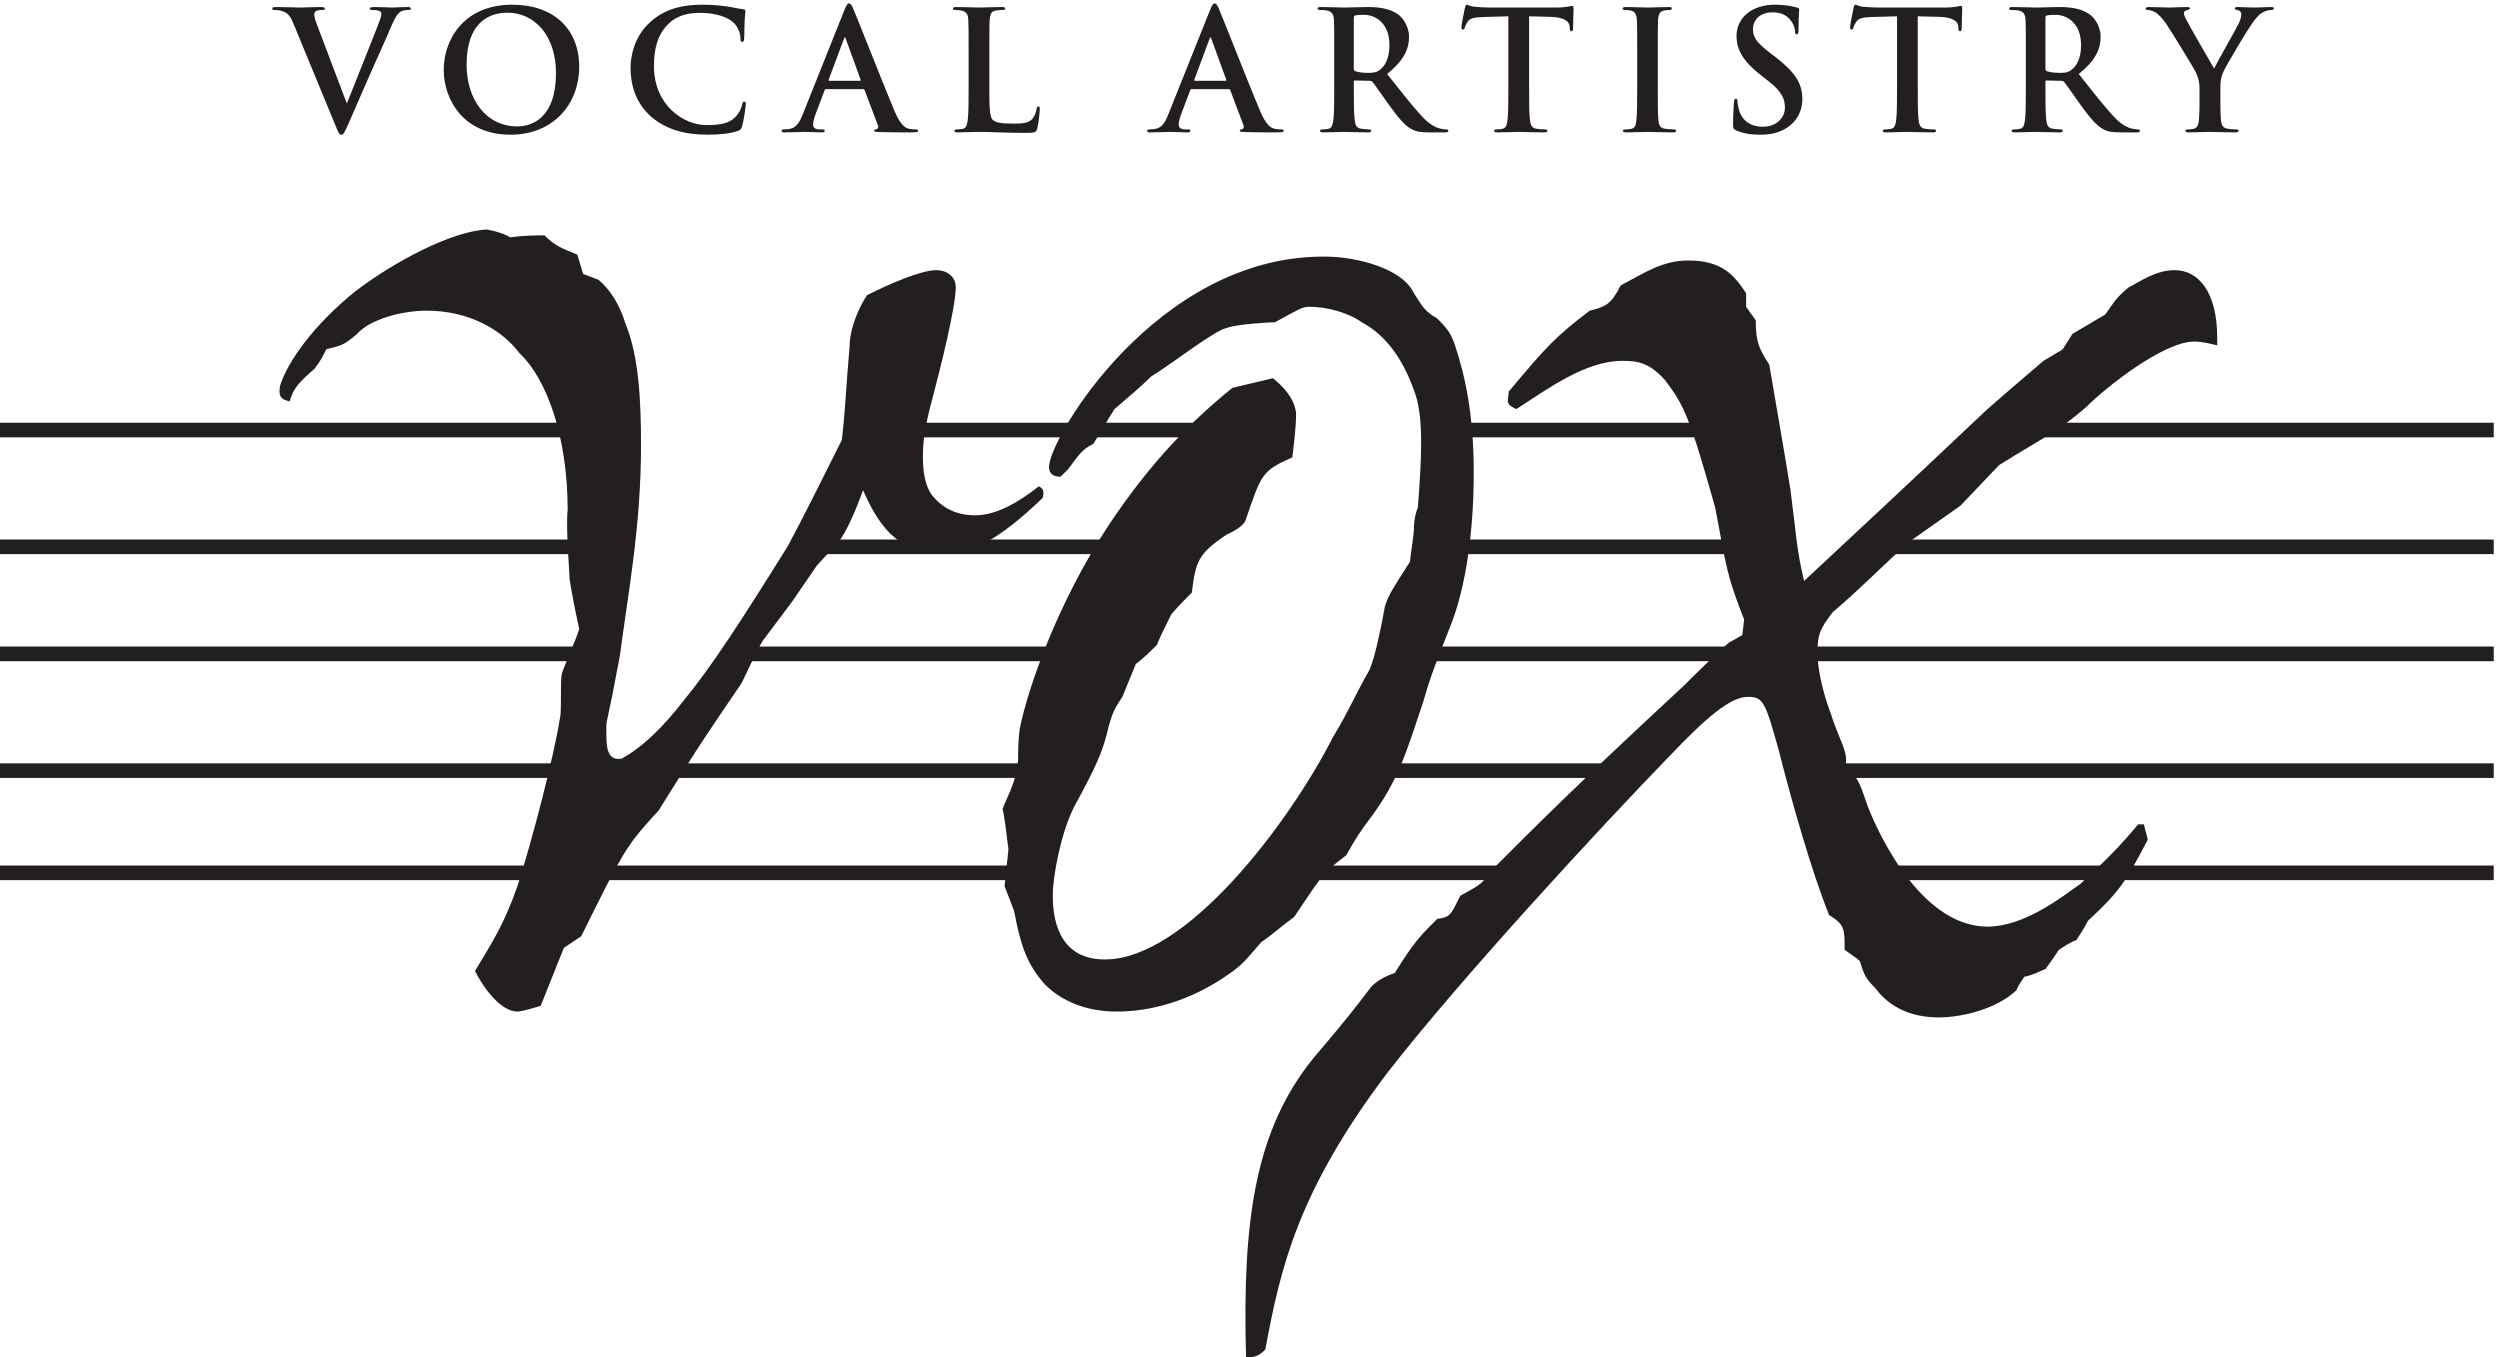
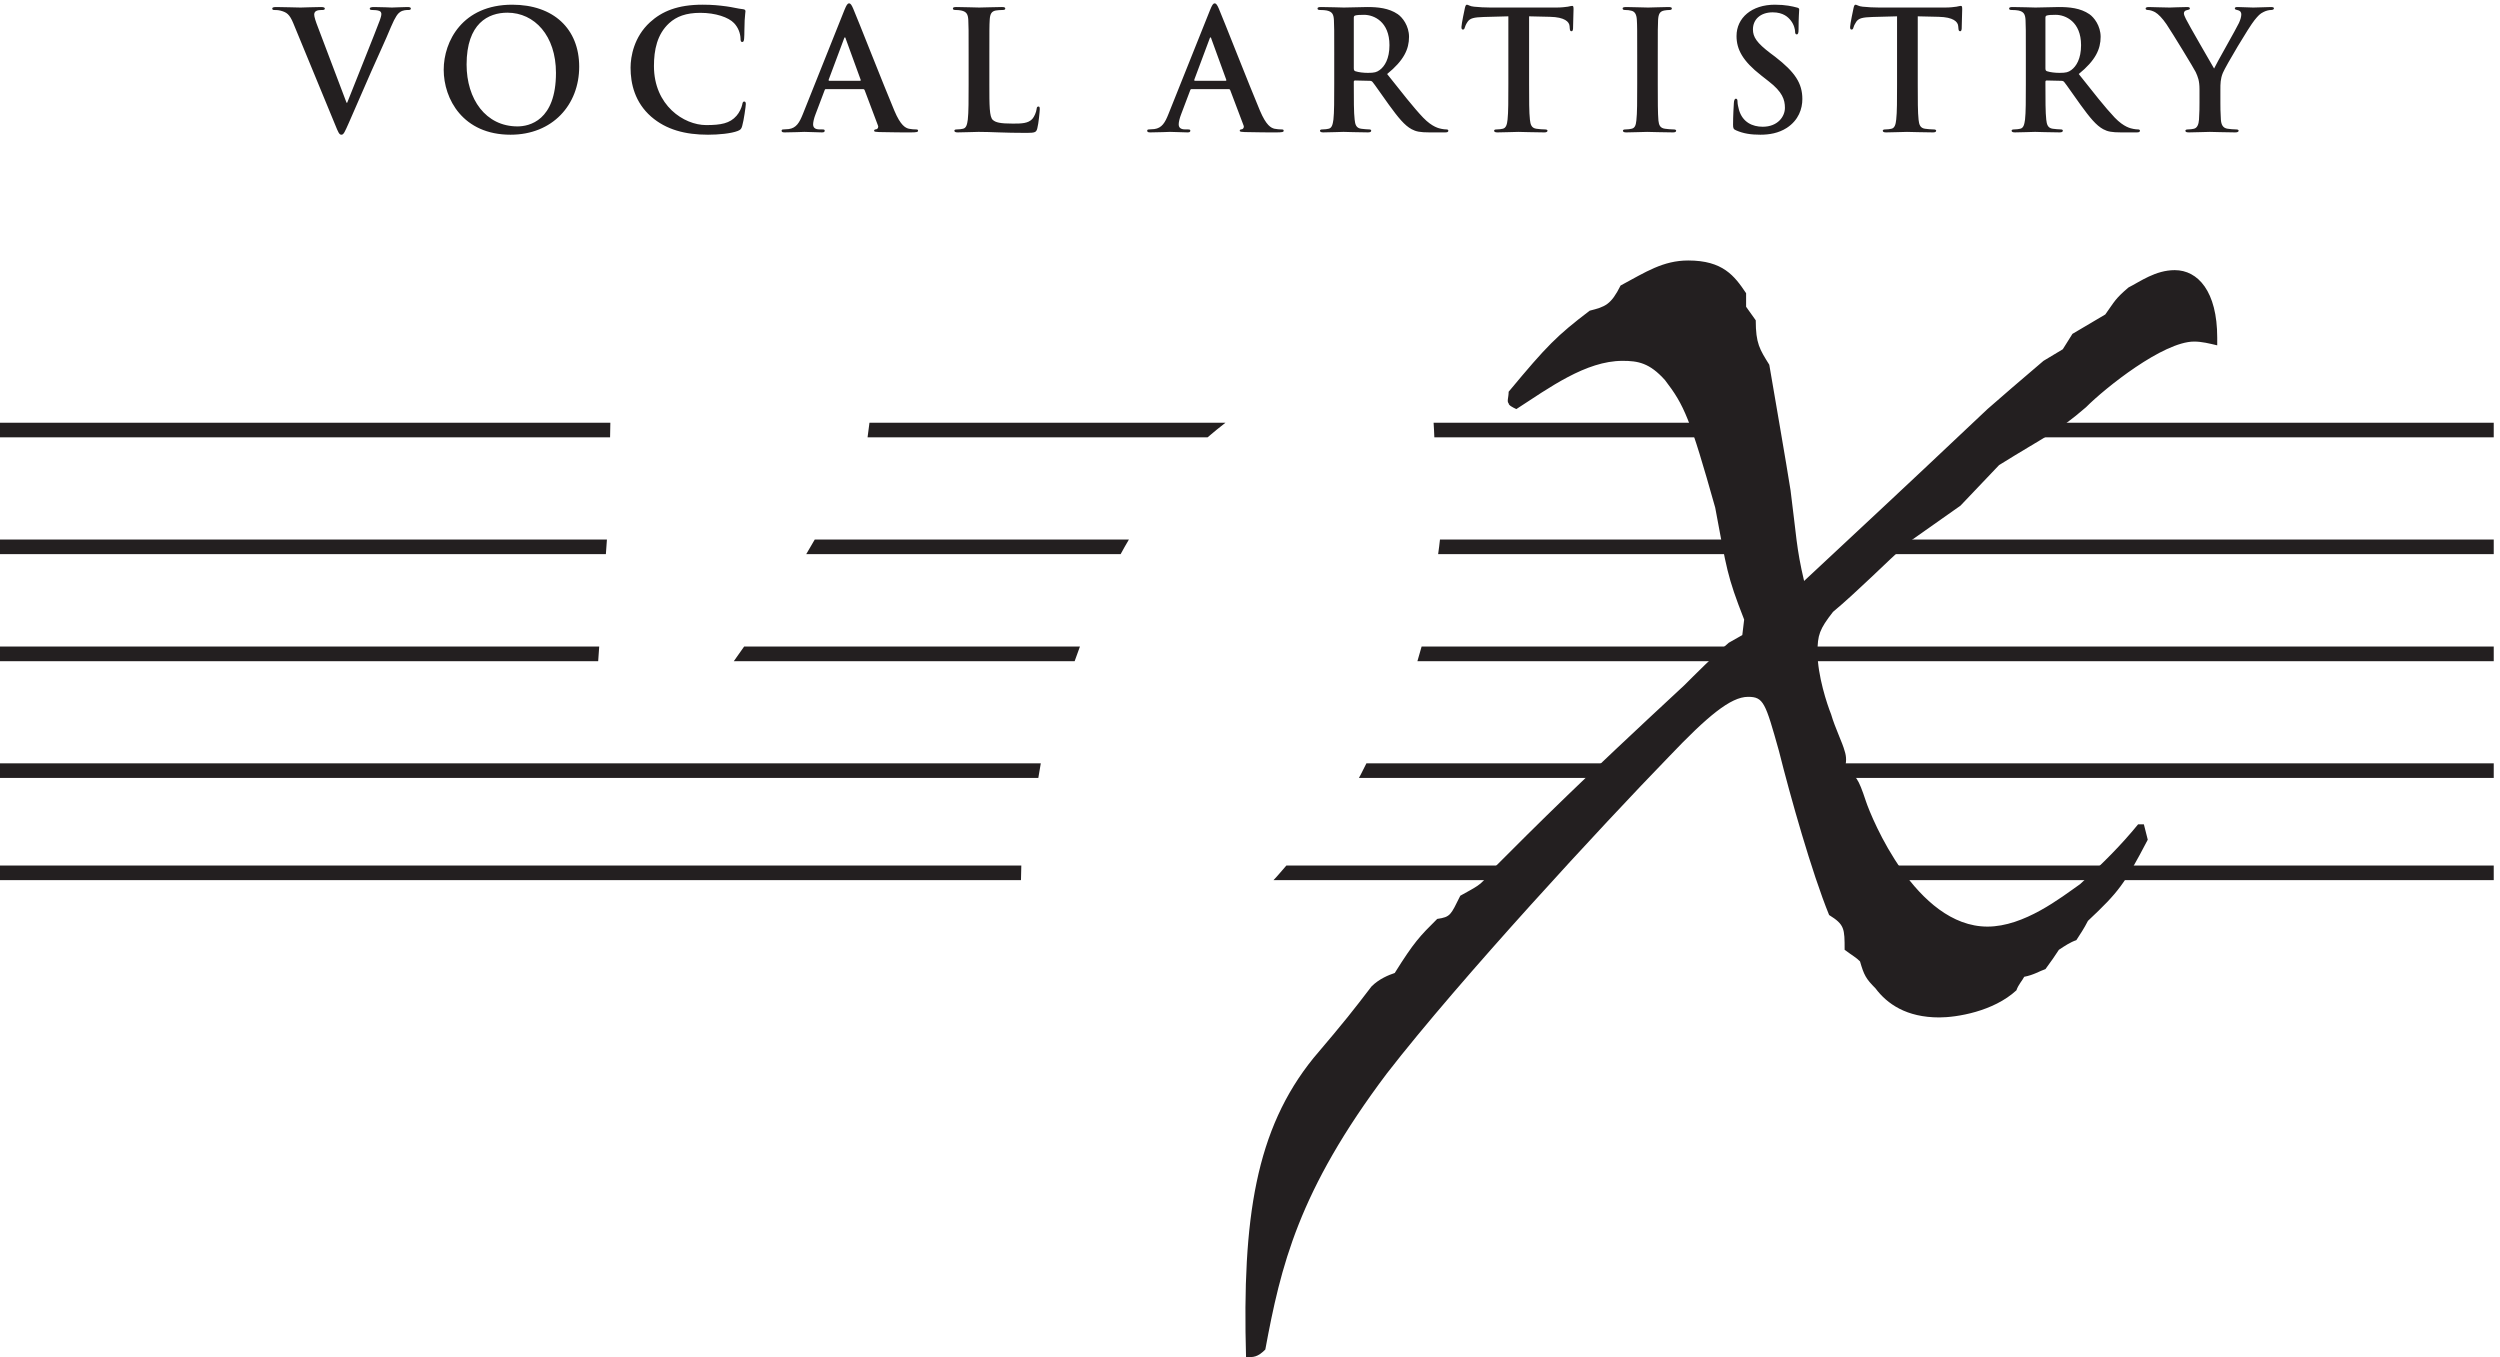
<svg xmlns="http://www.w3.org/2000/svg" viewBox="0 0 734.4 398.693">
-   <path d="M1194.19 776.102c-12.96-4.09-42.63-12.704-51.26-12.704-38.31 0-76.84 55.543-93.82 89.524 38.28 63.93 63.91 102.469 93.82 187.678 34.23 106.54 81.17 289.89 93.84 371.04 4.3 12.69 0 85.21 4.3 98.14 0 4.33 29.93 72.56 38.33 98.17-8.4 38.28-17 80.91-21.33 110.84 0 12.65-8.61 110.82-4.3 153.42 0 162.08-46.94 290.13-106.51 345.46-38.33 51.21-110.85 93.81-204.69 93.81-59.84 0-128.074-21.3-153.703-51.23-29.676-25.34-33.98-25.34-68.215-33.98-8.339-16.99-12.695-25.6-25.605-42.6-33.977-29.94-46.906-42.63-55.301-72.52-17.234 4.31-25.605 8.61-21.301 33.96 16.996 55.56 76.602 136.7 166.118 208.98 89.773 68.24 213.312 132.41 290.127 136.71 25.63-4.3 46.94-12.96 51.24-17.24 34 4.28 59.6 4.28 76.6 4.28 25.61-25.58 42.84-29.91 72.54-42.58l12.93-42.63 33.98-12.93c25.63-21.31 46.93-55.28 59.87-97.89 29.64-72.53 33.99-170.66 33.99-268.85 0-179.03-29.69-332.71-46.93-464.85-12.69-68.24-21.3-110.84-29.67-149.15v-25.63c0-38.53 8.37-55.51 33.98-51.21 46.93 25.63 93.84 72.52 136.44 127.82 59.87 72.54 123.78 170.68 230.29 341.36 34.23 63.94 68.21 132.15 119.45 234.6 8.63 76.6 8.63 110.83 17 204.7 0 42.58 21.54 89.51 38.56 115.12 51.24 25.63 119.45 55.3 153.44 55.3 21.29 0 42.59-12.7 42.59-38.32 0-42.59-33.98-179.03-50.98-242.94-17.23-64.17-21.54-93.86-21.54-132.4 0-29.94 4.31-63.91 21.54-85.21 21.33-25.63 50.98-42.61 93.85-42.61 50.97 0 102.2 33.98 140.51 63.91 8.62-4.3 12.93-8.61 8.62-25.61-98.16-93.84-157.77-123.77-221.65-123.77-102.5 0-145.08 72.51-175.01 140.77-12.7-34.02-34-89.54-55.28-115.14l-46.93-51.24-55.54-80.9-63.91-85.22c-12.93-21.32-34.23-68.23-46.93-93.86-72.52-106.75-85.47-123.75-183.36-281.5-8.6-8.63-51.23-55.54-64.16-76.84-25.61-33.98-85.22-157.749-106.52-200.359l-38.33-25.633-51.18-128.046" style="fill:#231f20;fill-opacity:1;fill-rule:nonzero;stroke:none" transform="matrix(.133 0 0 -.133 0 398.693)" />
-   <path d="M2926.62 2430.96c68.47 0 170.68-25.64 196.31-80.91 17-25.63 21.3-38.57 51.23-55.57 25.63-25.6 29.94-34.23 38.29-55.53 25.62-76.61 42.62-162.06 42.62-285.57 0-128.08-17-251.59-50.97-337.06-29.94-76.84-42.87-106.54-59.87-166.38-38.3-115.14-55.54-174.75-115.14-255.92-25.61-33.97-34-46.88-55.54-85.21-21.3-16.98-50.98-38.28-59.58-55.51-12.7-17-29.94-42.61-55.56-80.909-29.66-21.301-46.94-38.309-72.54-55.539-29.68-34-38.28-46.93-68.21-68.231-89.54-63.91-179.05-85.223-251.59-85.223-63.91 0-119.45 21.313-157.78 59.59-42.58 46.934-55.51 93.864-68.21 162.071l-21.3 55.541 8.6 80.91c-4.3 34.24-8.6 72.51-12.91 89.79 8.61 21.29 17.01 38.28 21.31 50.96 8.6 21.56 8.6 34.26 12.93 55.56 0 16.98 0 46.91 4.07 72.52 17.23 85.2 81.14 272.91 196.28 447.9 93.85 140.75 183.38 230.28 272.9 302.8l89.51 21.3c21.33-17.23 46.94-42.58 51.24-76.82 0-29.93-4.3-63.93-8.34-98.16-68.5-29.94-68.5-38.28-102.48-136.45-4.3-16.98-34.23-29.91-42.63-33.98-63.91-42.86-68.21-59.86-76.82-128.07-8.63-8.61-46.93-46.93-46.93-51.24-8.63-17-25.63-51.23-29.93-63.91-12.67-12.69-29.67-29.93-46.91-42.6l-29.7-72.54c-17.23-25.61-21.27-34.24-29.91-63.93-12.67-55.54-25.6-85.43-76.84-179.29-29.65-59.6-46.93-153.42-46.93-196.05 0-72.519 25.63-140.761 115.15-140.761 179.31 0 405.27 298.511 503.44 490.491 38.3 63.93 46.9 89.54 80.91 149.14 12.93 29.94 25.63 93.82 34.23 140.76 8.37 25.62 16.98 38.56 55.3 98.14 0 8.63 8.61 59.86 8.61 72.54 0 4.32 0 25.63 8.63 46.91 8.37 106.53 12.67 192-4.33 247.28-25.6 76.87-63.88 132.41-119.44 162.08-29.94 21.3-76.87 34.23-115.15 34.23-17 0-21.3-4.3-76.84-34.23-12.67 0-85.21-4.07-106.54-12.7-25.58-4.3-123.75-81.14-166.35-106.75-25.61-25.39-42.61-38.32-81.17-72.3-17-25.61-25.35-42.84-46.91-76.84-25.37-12.93-29.67-21.28-55.3-55.52-4.31-4.35-12.91-12.69-16.96-17.02-12.95 0-25.63 4.33-25.63 21.28 0 63.93 238.64 464.93 605.63 464.93h4.05" style="fill:#231f20;fill-opacity:1;fill-rule:nonzero;stroke:none" transform="matrix(.133 0 0 -.133 0 398.693)" />
  <path d="m3848.26 1594.99 4.1 34.24c-38.33 97.9-38.33 110.86-63.94 247.29-55.27 196.31-68.21 225.98-110.84 281.52-34.23 38.33-59.84 42.63-93.82 42.63-81.16 0-162.07-59.63-234.59-106.54-8.62 4.07-17 8.37-17 12.67-4.32 4.35 0 12.96 0 25.63 85.22 102.48 106.52 123.78 179.06 179.05 34.23 8.63 46.9 12.94 68.21 55.57 55.56 29.88 93.84 55.28 149.38 55.28 76.6 0 102.21-34.01 127.84-72.28v-29.94l21.3-29.93c0-51.23 8.63-63.91 29.91-98.14 8.65-51 38.3-221.66 46.93-277.2 12.7-97.91 12.7-127.84 29.94-200.35 132.14 123.75 174.72 162.03 405.03 379.64 34.24 29.67 68.21 59.6 123.75 106.54l42.61 25.6 21.3 33.98 72.56 42.87c21.28 29.69 21.28 33.99 51.19 59.58 25.63 12.95 59.63 38.32 102.23 38.32 51.24 0 93.82-46.93 93.82-149.12v-16.99c-16.97 4.04-33.97 8.34-50.97 8.34-68.21 0-196.27-102.21-238.9-145.05-63.9-55.31-89.51-63.91-192-127.82l-85.22-89.56L4215 1799.7c-46.89-42.63-115.15-110.84-166.38-153.47-29.91-38.28-34.24-51.24-34.24-89.52 0-51.23 21.33-115.14 29.94-136.45 8.65-29.92 25.63-64.16 29.93-81.16 4.3-12.67 4.3-25.58 0-38.28 25.6-17 29.93-21.3 46.93-72.51 12.7-38.33 110.82-277.22 268.59-277.22 81.15 0 162.05 63.9 204.66 93.84 51.24 46.9 89.8 85.21 128.08 132.12h12.69l8.61-34.01c-51.23-98.11-63.91-115.14-132.14-179.278-8.61-16.981-17.24-29.68-25.61-42.614-12.93-4.296-25.63-12.699-38.56-21.296-8.35-12.704-16.98-25.633-29.65-42.633-12.93-4.297-25.63-12.93-46.93-16.981-4.33-8.597-12.94-17.25-17.24-29.906-50.98-46.934-132.14-59.863-170.42-59.863-72.56 0-115.15 29.929-140.78 64.172-21.3 21.3-25.6 29.648-34.23 59.578-8.4 8.633-17 12.929-34 25.633 0 46.929 0 55.539-34.24 76.82-38.27 93.858-85.21 260.238-110.84 362.428-29.93 106.77-33.97 119.47-68.21 119.47-38.3 0-89.51-42.61-174.73-132.14-145.07-149.38-460.83-490.489-622.88-699.481C2867.29 366.73 2828.75 200.359 2794.73 17c-16.95-17-25.6-17-42.58-17-8.6 307.129 21.28 503.18 149.12 660.961 72.54 85.437 85.47 102.437 128.05 157.98 17 17 38.33 25.348 51.26 29.68 42.61 68.231 55.28 81.16 93.82 119.438 29.7 4.332 29.7 8.613 51 51.241 29.93 17 51.21 25.63 59.87 46.93 123.49 123.75 200.35 200.35 434.94 417.97 21.3 21.28 68.21 68.21 98.15 93.84l29.9 16.95M1348.1 2063.94H0v-32.2h1347.49l.61 32.2M2706.64 2063.94H1920.4l-4.19-32.2h750.97c12.69 10.92 25.89 21.67 39.46 32.2" style="fill:#231f20;fill-opacity:1;fill-rule:nonzero;stroke:none" transform="matrix(.133 0 0 -.133 0 398.693)" />
  <path d="M3832.3 2063.94h-665.87c.76-10.03 1.14-21.42 1.64-32.2h670.83l-6.6 32.2M5507.97 2063.94H4496.26l-38.77-32.2h1050.48v32.2M2493.47 1806.01h-693.91l-18.78-32.2h694.44c6.05 10.66 11.65 21.56 18.25 32.2M3870.99 1806.01H3180.5c-.99-10.49-2.67-21.54-4.04-32.2h700.98l-6.45 32.2M5507.97 1806.01H4172.04l-38.94-32.2h1374.87v32.2M1340.52 1806.01H0v-32.2h1338.22l2.3 32.2M1323.49 1569.65H0v-32.33h1321.22l2.27 32.33M5507.97 1569.65H3139.93c-2.93-10.76-5.98-21.54-9.27-32.33h2377.31v32.33M2385.28 1569.65h-741.7l-22.82-32.33h752.83c3.72 10.79 7.76 21.43 11.69 32.33M2298.81 1311.72H0v-32.32h2293.35c1.63 10.52 3.43 21.16 5.46 32.32M3639.3 1311.72h-621.25c-5.84-10.9-10.38-21.54-16.6-32.32h604l33.85 32.32M5507.97 1311.72H4006.54l14.58-32.32h1486.85v32.32M2255.8 1086.02H0v-32.23h2255.05c0 6.34.26 17.24.75 32.23M3376.06 1086.02h-534.77c-9.53-10.69-18.25-21.7-28.4-32.23h529.19l33.98 32.23M5507.97 1086.02H4081.6l14.45-32.23h1411.92v32.23M647.879 2946.27c-8.438 20.16-14.68 24.18-27.852 27.82-5.507 1.52-11.347 1.52-14.281 1.52-3.285 0-4.375 1.06-4.375 3.26 0 2.91 4.043 3.29 9.457 3.29 19.438 0 40.34-1.11 53.129-1.11 9.152 0 26.762 1.11 45.066 1.11 4.395 0 8.442-.73 8.442-3.29 0-2.58-2.227-3.26-5.535-3.26-5.817 0-11.348-.41-14.258-2.63-2.602-1.8-3.664-4.37-3.664-7.68 0-4.75 3.289-15.01 8.437-28.19l62.965-166.28h1.442c15.773 40.31 63.39 158.22 72.207 182.41 1.773 4.73 3.289 10.26 3.289 13.55 0 2.89-1.516 5.86-4.797 6.93-4.379 1.48-9.86 1.89-14.641 1.89-3.262 0-6.215.33-6.215 2.88 0 2.94 3.285 3.67 10.258 3.67 18.305 0 33.692-1.11 38.449-1.11 6.192 0 23.43 1.11 34.422 1.11 4.774 0 7.684-.73 7.684-3.29 0-2.58-2.149-3.26-5.84-3.26-3.688 0-11.348 0-17.969-4.43-4.73-3.25-10.234-9.54-20.168-32.98-14.23-34.42-24.136-54.21-43.883-99.2-23.453-53.51-40.691-93.4-48.753-111.72-9.504-21.25-11.704-27.14-16.829-27.14-4.73 0-6.98 5.13-13.925 22.36l-92.262 223.77M1227.97 2836.75c0 82.04-47.24 132.93-107.29 132.93-42.14 0-90.11-23.41-90.11-114.61 0-76.18 42.14-136.56 112.45-136.56 25.61 0 84.95 12.41 84.95 118.24zm-247.943 6.97c0 62.64 41.393 143.59 151.293 143.59 91.14 0 147.96-53.15 147.96-136.97 0-83.93-58.61-150.2-151.63-150.2-105.09 0-147.623 78.75-147.623 143.58M1438.19 2740.07c-35.89 31.52-45.45 72.54-45.45 108.07 0 24.9 7.67 68.1 42.85 100.32 26.38 24.19 61.21 38.85 115.78 38.85 22.7 0 36.22-1.49 53.06-3.68 13.95-1.85 25.65-5.14 36.64-6.25 4.02-.36 5.46-2.18 5.46-4.4 0-2.9-1.09-7.3-1.77-20.12-.75-12.08-.4-32.22-1.11-39.53-.4-5.53-1.14-8.44-4.42-8.44-2.91 0-3.64 2.91-3.64 8.09-.41 11.35-5.18 24.13-14.28 33.64-12.09 12.84-40.67 22.7-74.34 22.7-31.89 0-52.77-8.06-68.87-22.7-26.76-24.49-33.72-59.35-33.72-94.83 0-87.18 66.3-130.38 115.38-130.38 32.58 0 52.38 3.67 67.01 20.53 6.26 6.95 11.01 17.54 12.46 24.16 1.13 5.84 1.84 7.31 4.78 7.31 2.52 0 3.28-2.58 3.28-5.51 0-4.4-4.4-36.24-8.06-48.68-1.85-6.24-3.29-8.07-9.51-10.67-14.68-5.81-42.48-8.41-65.91-8.41-50.2 0-92.31 11.01-125.62 39.93M1899.19 2819.18c1.84 0 2.2 1.09 1.84 2.18l-32.96 90.48c-.37 1.49-.75 3.29-1.84 3.29-1.11 0-1.85-1.8-2.2-3.29l-33.69-90.08c-.38-1.49 0-2.58 1.49-2.58zm-74.72-18.3c-1.84 0-2.57-.71-3.28-2.95l-19.79-52.33c-3.66-9.17-5.46-17.99-5.46-22.37 0-6.61 3.26-11.39 14.61-11.39h5.51c4.37 0 5.46-.69 5.46-2.88 0-2.93-2.17-3.69-6.2-3.69-11.72 0-27.44 1.13-38.79 1.13-4.05 0-24.21-1.13-43.22-1.13-4.8 0-6.96.76-6.96 3.69 0 2.19 1.45 2.88 4.4 2.88 3.29 0 8.4.4 11.33.76 16.86 2.22 23.78 14.68 31.16 33l91.88 230.01c4.4 10.59 6.6 14.61 10.26 14.61 3.31 0 5.49-3.29 9.15-11.73 8.8-20.12 67.41-169.57 90.84-225.2 13.87-32.99 24.54-38.12 32.2-39.96 5.51-1.09 11.04-1.49 15.44-1.49 2.91 0 4.73-.31 4.73-2.88 0-2.93-3.31-3.69-16.84-3.69-13.19 0-39.93 0-69.22.76-6.6.37-11.02.37-11.02 2.93 0 2.19 1.49 2.88 5.15 3.28 2.56.74 5.16 4.02 3.29 8.42l-29.25 77.64c-.75 1.87-1.89 2.58-3.71 2.58h-81.67M2185.2 2811.52c0-46.91 0-72.2 7.71-78.75 6.2-5.49 15.75-8.09 44.31-8.09 19.41 0 33.69.4 42.84 10.26 4.35 4.78 8.78 15.04 9.53 22.01.35 3.29 1.11 5.46 4.02 5.46 2.55 0 2.91-1.79 2.91-6.21 0-4.02-2.53-31.52-5.44-42.11-2.24-8.06-4.02-9.93-23.1-9.93-52.75 0-76.96 2.24-106.59 2.24-8.41 0-31.49-1.13-46.12-1.13-4.78 0-7.33 1.13-7.33 3.69 0 1.82 1.44 2.88 5.84 2.88 5.51 0 9.93.76 13.22 1.49 7.32 1.49 9.14 9.55 10.59 20.17 1.82 15.39 1.82 44.31 1.82 78.02v64.41c0 55.7 0 65.92-.71 77.64-.74 12.46-3.64 18.33-15.72 20.93-2.96.7-7.33 1.11-12.11 1.11-4.02 0-6.22.68-6.22 3.26 0 2.56 2.56 3.29 8.06 3.29 17.19 0 40.27-1.11 50.15-1.11 8.77 0 35.54 1.11 49.82 1.11 5.13 0 7.71-.73 7.71-3.29 0-2.58-2.25-3.26-6.62-3.26-4.02 0-9.89-.41-14.29-1.11-9.86-1.85-12.79-8.07-13.52-20.93-.76-11.72-.76-21.94-.76-77.64v-64.41M2706.73 2819.18c1.82 0 2.16 1.09 1.82 2.18l-32.95 90.48c-.39 1.49-.76 3.29-1.87 3.29-1.04 0-1.8-1.8-2.18-3.29l-33.66-90.08c-.36-1.49 0-2.58 1.43-2.58zm-74.73-18.3c-1.82 0-2.54-.71-3.29-2.95l-19.79-52.33c-3.64-9.17-5.49-17.99-5.49-22.37 0-6.61 3.29-11.39 14.68-11.39h5.45c4.42 0 5.53-.69 5.53-2.88 0-2.93-2.2-3.69-6.24-3.69-11.71 0-27.48 1.13-38.83 1.13-4.02 0-24.16-1.13-43.22-1.13-4.73 0-6.97.76-6.97 3.69 0 2.19 1.51 2.88 4.39 2.88 3.29 0 8.47.4 11.35.76 16.89 2.22 23.84 14.68 31.14 33l91.98 230.01c4.37 10.59 6.57 14.61 10.21 14.61 3.29 0 5.51-3.29 9.2-11.73 8.77-20.12 67.31-169.57 90.77-225.2 13.97-32.99 24.56-38.12 32.24-39.96 5.54-1.09 10.98-1.49 15.4-1.49 2.88 0 4.77-.31 4.77-2.88 0-2.93-3.29-3.69-16.88-3.69-13.19 0-39.91 0-69.2.76-6.58.37-10.97.37-10.97 2.93 0 2.19 1.46 2.88 5.1 3.28 2.58.74 5.13 4.02 3.34 8.42l-29.34 77.64c-.74 1.87-1.78 2.58-3.67 2.58H2632M2990.17 2847.06c0-4.04.74-5.54 3.34-6.67 7.66-2.53 18.65-3.64 27.8-3.64 14.66 0 19.39 1.49 26.01 6.27 10.99 8.01 21.61 24.84 21.61 54.9 0 51.99-34.4 67.03-56.01 67.03-9.15 0-15.77-.36-19.41-1.45-2.6-.75-3.34-2.24-3.34-5.13zm-43.22 28.87c0 55.7 0 65.92-.71 77.64-.71 12.46-3.66 18.33-15.77 20.93-2.93.7-9.12 1.11-14.28 1.11-4.04 0-6.19.68-6.19 3.26 0 2.56 2.55 3.29 8.06 3.29 19.41 0 42.48-1.11 50.14-1.11 12.49 0 40.3 1.11 51.69 1.11 23.05 0 47.59-2.2 67.34-15.73 10.28-6.97 24.92-25.65 24.92-50.19 0-27.1-11.35-52.01-48.37-82.04 32.62-41 57.9-73.58 79.51-96.28 20.52-21.3 35.51-23.83 41.02-24.94 4.04-.74 7.3-1.14 10.26-1.14 2.91 0 4.4-1.06 4.4-2.88 0-2.93-2.61-3.69-6.98-3.69h-34.82c-20.46 0-29.65 1.84-39.16 6.97-15.74 8.42-29.67 25.68-50.19 53.86-14.64 20.1-31.47 45.04-36.25 50.53-1.84 2.2-4.02 2.55-6.62 2.55l-31.85.73c-1.79 0-2.93-.73-2.93-2.95v-5.06c0-34.09 0-63.01 1.87-78.4 1.06-10.62 3.29-18.68 14.26-20.17 5.53-.73 13.59-1.49 17.96-1.49 2.94 0 4.36-1.06 4.36-2.88 0-2.56-2.56-3.69-7.31-3.69-21.21 0-48.3 1.13-53.84 1.13-6.93 0-30-1.13-44.66-1.13-4.75 0-7.33 1.13-7.33 3.69 0 1.82 1.44 2.88 5.87 2.88 5.48 0 9.86.76 13.16 1.49 7.36 1.49 9.15 9.55 10.65 20.17 1.79 15.39 1.79 44.31 1.79 78.02v64.41M3331.53 2961.64l-54.56-1.47c-21.19-.71-30-2.55-35.49-10.62-3.64-5.46-5.49-9.86-6.22-12.79-.76-2.93-1.84-4.37-4.04-4.37-2.53 0-3.29 1.77-3.29 5.81 0 5.89 6.93 39.18 7.68 42.14 1.14 4.73 2.23 6.97 4.43 6.97 2.88 0 6.57-3.68 15.74-4.4 10.59-1.13 24.52-1.86 36.62-1.86h144.99c11.73 0 19.79 1.11 25.32 1.86 5.44 1.09 8.4 1.8 9.86 1.8 2.55 0 2.93-2.17 2.93-7.69 0-7.7-1.09-32.93-1.09-42.48-.35-3.66-1.08-5.84-3.3-5.84-2.96 0-3.67 1.8-4.05 7.33l-.31 4.02c-.75 9.5-10.68 19.81-43.24 20.5l-46.18 1.09v-150.12c0-33.71 0-62.63 1.85-78.38 1.11-10.26 3.28-18.32 14.3-19.81 5.11-.73 13.17-1.49 18.71-1.49 3.97 0 5.81-1.06 5.81-2.88 0-2.56-2.93-3.69-6.95-3.69-24.19 0-47.26 1.13-57.5 1.13-8.42 0-31.47-1.13-46.15-1.13-4.73 0-7.31 1.13-7.31 3.69 0 1.82 1.44 2.88 5.86 2.88 5.49 0 9.84.76 13.15 1.49 7.38 1.49 9.55 9.55 10.66 20.17 1.77 15.39 1.77 44.31 1.77 78.02v150.12M3616.11 2875.93c0 55.7 0 65.92-.76 77.64-.68 12.46-4.37 18.7-12.41 20.52-4.02 1.11-8.77 1.52-13.17 1.52-3.66 0-5.91.68-5.91 3.64 0 2.18 2.95 2.91 8.79 2.91 13.95 0 37.01-1.11 47.65-1.11 9.15 0 30.76 1.11 44.66 1.11 4.78 0 7.71-.73 7.71-2.91 0-2.96-2.2-3.64-5.86-3.64-3.65 0-6.58-.41-10.98-1.11-9.93-1.85-12.83-8.07-13.59-20.93-.69-11.72-.69-21.94-.69-77.64v-64.41c0-35.56 0-64.5 1.45-80.27 1.11-9.84 3.64-16.43 14.63-17.92 5.13-.73 13.19-1.49 18.68-1.49 4.04 0 5.86-1.06 5.86-2.88 0-2.56-2.88-3.69-6.92-3.69-24.19 0-47.27 1.13-57.15 1.13-8.44 0-31.5-1.13-46.18-1.13-4.73 0-7.33 1.13-7.33 3.69 0 1.82 1.52 2.88 5.91 2.88 5.44 0 9.86.76 13.15 1.49 7.33 1.49 9.55 7.71 10.61 18.33 1.85 15.36 1.85 44.3 1.85 79.86v64.41M3834.76 2709.69c-5.86 2.55-6.92 4.4-6.92 12.46 0 20.12 1.44 42.11 1.77 47.97.38 5.49 1.51 9.53 4.4 9.53 3.29 0 3.66-3.29 3.66-6.24 0-4.75 1.51-12.44 3.31-18.7 8.04-27.1 29.67-36.96 52.37-36.96 32.97 0 49.04 22.32 49.04 41.73 0 17.97-5.44 35.16-35.85 58.59l-16.83 13.22c-40.31 31.49-54.21 57.12-54.21 86.8 0 40.28 33.67 69.22 84.59 69.22 23.81 0 39.18-3.68 48.69-6.26 3.33-.71 5.13-1.8 5.13-4.38 0-4.77-1.4-15.41-1.4-43.93 0-8.06-1.13-11.01-4.04-11.01-2.62 0-3.66 2.2-3.66 6.62 0 3.28-1.87 14.63-9.56 24.13-5.48 6.98-16.15 17.97-39.93 17.97-27.1 0-43.58-15.77-43.58-37.71 0-16.88 8.42-29.69 38.83-52.77l10.26-7.68c43.98-34.05 60.05-58.59 60.05-93.4 0-21.25-8.06-46.5-34.45-63.72-18.28-11.7-38.8-15.03-58.21-15.03-21.21 0-37.71 2.6-53.46 9.55M4190.03 2961.64l-54.57-1.47c-21.28-.71-30.07-2.55-35.56-10.62-3.64-5.46-5.51-9.86-6.21-12.79-.72-2.93-1.85-4.37-4.02-4.37-2.6 0-3.29 1.77-3.29 5.81 0 5.89 6.98 39.18 7.68 42.14 1.07 4.73 2.2 6.97 4.35 6.97 2.96 0 6.67-3.68 15.77-4.4 10.62-1.13 24.57-1.86 36.65-1.86h145.03c11.75 0 19.77 1.11 25.25 1.86 5.51 1.09 8.44 1.8 9.93 1.8 2.56 0 2.91-2.17 2.91-7.69 0-7.7-1.11-32.93-1.11-42.48-.38-3.66-1.09-5.84-3.29-5.84-2.93 0-3.66 1.8-4.04 7.33l-.38 4.02c-.73 9.5-10.59 19.81-43.22 20.5l-46.13 1.09v-150.12c0-33.71 0-62.63 1.82-78.38 1.09-10.26 3.34-18.32 14.31-19.81 5.15-.73 13.16-1.49 18.65-1.49 4.04 0 5.89-1.06 5.89-2.88 0-2.56-2.93-3.69-6.97-3.69-24.15 0-47.24 1.13-57.5 1.13-8.43 0-31.52-1.13-46.16-1.13-4.78 0-7.3 1.13-7.3 3.69 0 1.82 1.46 2.88 5.86 2.88 5.48 0 9.9.76 13.19 1.49 7.31 1.49 9.51 9.55 10.6 20.17 1.86 15.39 1.86 44.31 1.86 78.02v150.12M4517.78 2847.06c0-4.04.71-5.54 3.31-6.67 7.7-2.53 18.68-3.64 27.83-3.64 14.63 0 19.41 1.49 25.98 6.27 10.99 8.01 21.59 24.84 21.59 54.9 0 51.99-34.41 67.03-55.99 67.03-9.17 0-15.75-.36-19.41-1.45-2.6-.75-3.31-2.24-3.31-5.13zm-43.25 28.87c0 55.7 0 65.92-.68 77.64-.76 12.46-3.67 18.33-15.75 20.93-2.98.7-9.2 1.11-14.3 1.11-4.02 0-6.24.68-6.24 3.26 0 2.56 2.57 3.29 8.06 3.29 19.41 0 42.49-1.11 50.17-1.11 12.46 0 40.31 1.11 51.66 1.11 23.07 0 47.62-2.2 67.36-15.73 10.26-6.97 24.9-25.65 24.9-50.19 0-27.1-11.35-52.01-48.33-82.04 32.58-41 57.9-73.58 79.47-96.28 20.54-21.3 35.53-23.83 41.07-24.94 4.02-.74 7.3-1.14 10.21-1.14 2.91 0 4.4-1.06 4.4-2.88 0-2.93-2.58-3.69-6.95-3.69h-34.76c-20.55 0-29.72 1.84-39.23 6.97-15.72 8.42-29.69 25.68-50.19 53.86-14.66 20.1-31.45 45.04-36.22 50.53-1.87 2.2-4.04 2.55-6.62 2.55l-31.83.73c-1.89 0-2.95-.73-2.95-2.95v-5.06c0-34.09 0-63.01 1.82-78.4 1.13-10.62 3.29-18.68 14.25-20.17 5.54-.73 13.6-1.49 18-1.49 2.93 0 4.37-1.06 4.37-2.88 0-2.56-2.57-3.69-7.3-3.69-21.26 0-48.36 1.13-53.88 1.13-6.93 0-30.01-1.13-44.64-1.13-4.78 0-7.31 1.13-7.31 3.69 0 1.82 1.42 2.88 5.81 2.88 5.54 0 9.93.76 13.22 1.49 7.33 1.49 9.13 9.55 10.62 20.17 1.79 15.39 1.79 44.31 1.79 78.02v64.41M4858.08 2800.17c0 19.74-3.67 27.81-8.42 38.43-2.57 5.84-51.61 86.46-64.45 105.49-9.17 13.53-18.28 22.7-25.25 26.72-4.78 2.55-11.04 4.8-15.39 4.8-2.94 0-5.51.68-5.51 3.26 0 2.18 2.57 3.29 6.95 3.29 6.57 0 34.05-1.11 46.15-1.11 7.69 0 22.72 1.11 39.18 1.11 3.64 0 5.53-1.11 5.53-3.29 0-2.2-2.58-2.58-8.06-4.02-3.29-.76-5.18-3.67-5.18-6.62 0-2.93 1.89-7.3 4.42-12.41 5.16-11 56.41-99.3 62.26-109.52 3.66 8.77 49.81 89.37 54.94 100.72 3.67 8.07 5.14 14.24 5.14 19.01 0 3.65-1.47 7.69-7.71 9.17-3.29.74-6.6 1.47-6.6 3.67 0 2.56 1.87 3.29 6.27 3.29 12.05 0 23.76-1.11 34.42-1.11 8.06 0 32.2 1.11 39.18 1.11 4.04 0 6.57-.73 6.57-2.91 0-2.58-2.93-3.64-6.95-3.64-3.64 0-10.62-1.52-16.1-4.43-7.71-3.64-11.75-8.06-19.81-17.94-12.09-14.68-63.37-100.74-69.94-116.49-5.49-13.14-5.49-24.54-5.49-36.58v-30.05c0-5.86 0-21.23 1.09-36.62.75-10.62 4.04-18.68 14.99-20.17 5.18-.73 13.24-1.49 18.37-1.49 4 0 5.84-1.06 5.84-2.88 0-2.56-2.91-3.69-7.68-3.69-23.08 0-46.15 1.13-56.04 1.13-9.15 0-32.23-1.13-45.82-1.13-5.08 0-8.06.76-8.06 3.69 0 1.82 1.89 2.88 5.91 2.88 5.13 0 9.48.76 12.81 1.49 7.31 1.49 10.64 9.55 11.35 20.17 1.09 15.39 1.09 30.76 1.09 36.62v30.05" style="fill:#231f20;fill-opacity:1;fill-rule:nonzero;stroke:none" transform="matrix(.133 0 0 -.133 0 398.693)" />
</svg>